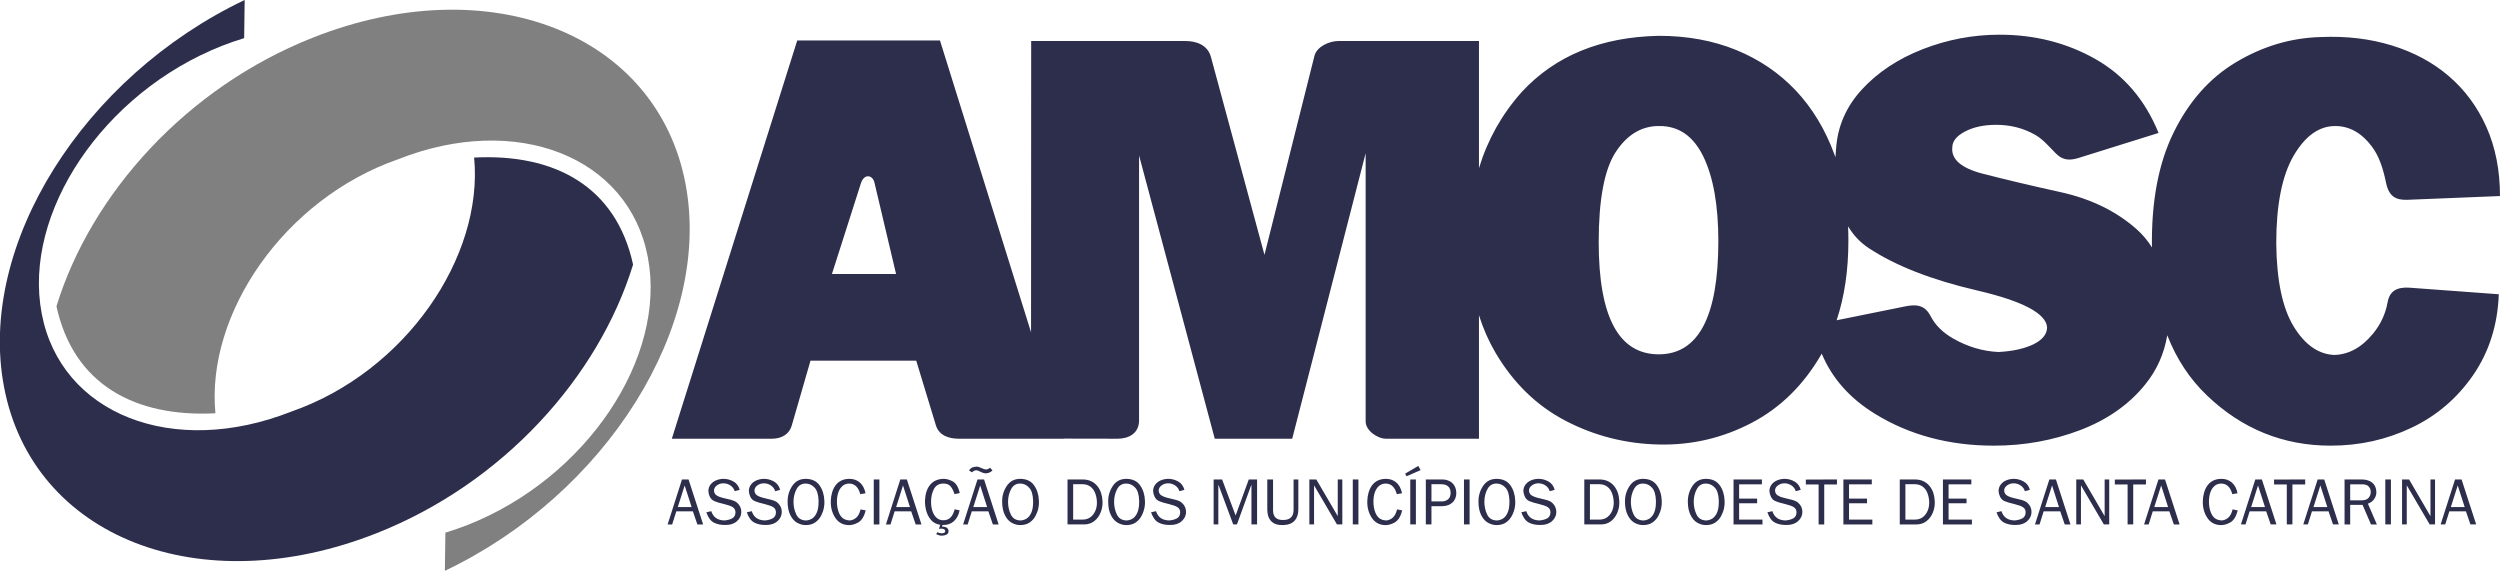
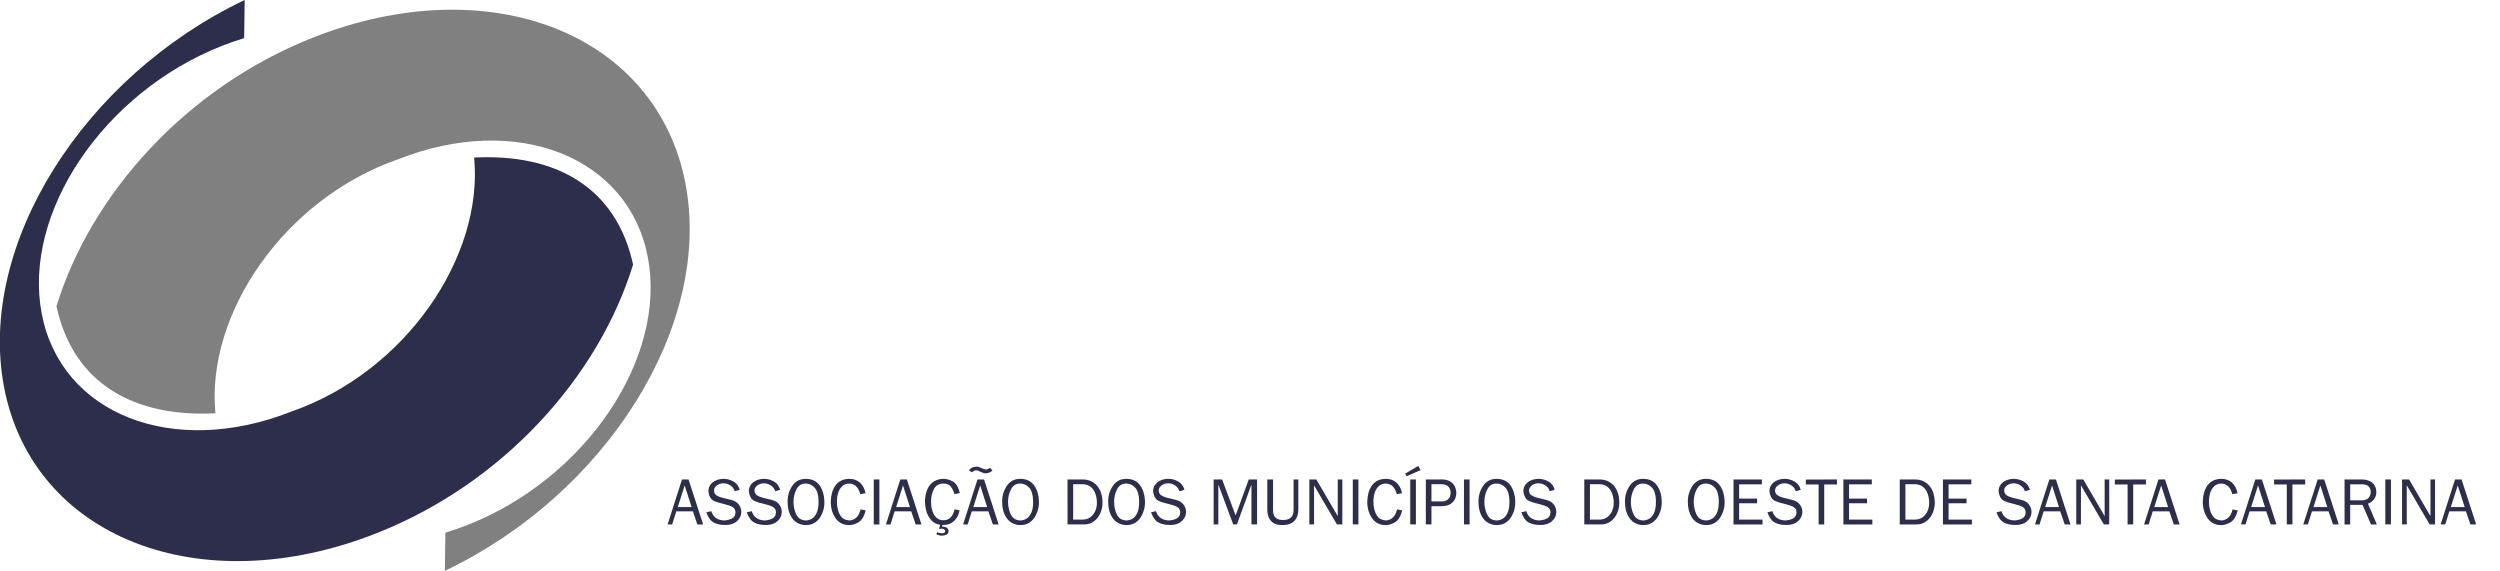
<svg xmlns="http://www.w3.org/2000/svg" xmlns:ns1="http://sodipodi.sourceforge.net/DTD/sodipodi-0.dtd" xmlns:ns2="http://www.inkscape.org/namespaces/inkscape" version="1.1" id="svg1" width="1200" height="274.001" viewBox="0 0 1200 274.001" ns1:docname="logo amosc.svg" xml:space="preserve" ns2:version="1.2.2 (732a01da63, 2022-12-09)">
  <defs id="defs1" />
  <g id="g1" ns2:groupmode="layer" ns2:label="1" transform="translate(817.278,-926.236)">
    <g id="g10" transform="matrix(0.829,0,0,0.829,410.268,-188.33)" ns2:export-filename="..\OneDrive\Área de Trabalho\g10.svg" ns2:export-xdpi="96" ns2:export-ydpi="96">
      <g id="g6" transform="matrix(3.57,0,0,3.57,610.438,297.321)">
        <g id="g9" transform="translate(-3.556,-104.541)">
          <path id="path5" d="m -510.061,490.441 0.084,-6.188 c 1.203,-0.364 2.416,-0.787 3.635,-1.265 19.193,-7.583 32.313,-27.083 29.199,-43.416 -3.109,-16.328 -21.303,-23.464 -40.5,-15.881 -18.485,6.439 -31.183,25.063 -29.631,41.199 -13.063,0.672 -23.016,-4.672 -25.781,-17.355 5.588,-18.197 21.021,-35.448 41.604,-43.577 28.636,-11.313 55.776,-0.667 60.417,23.692 4.396,23.057 -12.896,50.349 -39.027,62.792 z" style="fill:#808080;fill-opacity:1;fill-rule:evenodd;stroke:none;stroke-width:1.333" />
          <path id="path6" d="m -542.529,397.857 -0.084,6.188 c -1.208,0.365 -2.416,0.787 -3.636,1.265 -19.192,7.584 -32.312,27.089 -29.197,43.417 3.109,16.328 21.303,23.463 40.5,15.88 18.479,-6.437 31.183,-25.057 29.631,-41.193 13.063,-0.671 23.011,4.672 25.781,17.355 -5.589,18.193 -21.021,35.443 -41.604,43.573 -28.636,11.312 -55.777,0.672 -60.417,-23.693 -4.396,-23.052 12.891,-50.349 39.027,-62.792 z" style="fill:#2d2e4c;fill-opacity:1;fill-rule:evenodd;stroke:none;stroke-width:1.333" />
        </g>
      </g>
      <g id="g8" transform="matrix(3.659,0,0,3.659,1361.996,-445.135)" style="fill:#2d2e4c;fill-opacity:1">
-         <path id="path7" d="m -635.124,532.457 -3.421,-14.469 c -0.297,-1.244 -1.641,-1.453 -2.141,0.109 l -4.588,14.36 z m 239.537,2.167 14.083,1.036 c -0.177,4.875 -1.547,9.151 -4.063,12.803 -2.531,3.661 -5.787,6.443 -9.744,8.317 -3.959,1.891 -8.235,2.839 -12.803,2.839 -7.5,0 -14.036,-2.647 -19.573,-7.948 -2.733,-2.615 -4.828,-5.792 -6.276,-9.521 -0.495,2.917 -1.651,5.516 -3.479,7.771 -2.552,3.172 -5.989,5.584 -10.276,7.224 -4.303,1.641 -8.869,2.475 -13.683,2.475 -7.072,0 -13.344,-1.677 -18.801,-5.027 -4,-2.459 -6.819,-5.64 -8.443,-9.536 -2.797,4.896 -6.516,8.563 -11.109,10.964 -4.6,2.4 -9.496,3.536 -14.677,3.416 -5.24,-0.115 -10.161,-1.364 -14.724,-3.74 -4.573,-2.375 -8.287,-5.979 -11.115,-10.791 -1.073,-1.828 -1.948,-3.808 -2.615,-5.928 v 19.543 h -14.693 c -1.411,0 -3.239,-1.319 -3.239,-2.729 v -42.448 l -11.62,45.177 h -12.256 l -11.979,-44.824 v 41.937 c 0,2.057 -1.661,2.891 -3.416,2.887 l -8.423,-0.016 v 0.016 h -16.692 c -1.391,0 -3.1,-0.407 -3.625,-2.136 l -3.104,-10.213 h -16.735 l -2.969,10.276 c -0.385,1.344 -1.577,2.073 -3.14,2.073 h -15.833 l 19.844,-63.021 h 22.588 l 14.412,46.177 0.02,-46.089 h 24.439 c 1.739,0 3.504,0.652 4.009,2.532 l 8.469,31.307 7.907,-31.484 c 0.359,-1.443 2.307,-2.355 3.796,-2.355 h 22.24 v 20.12 c 1.38,-4.536 3.64,-8.557 6.776,-12.063 5.297,-5.729 12.525,-8.692 21.677,-8.88 4.505,0 8.588,0.751 12.255,2.245 3.656,1.5 6.808,3.635 9.423,6.405 2.609,2.772 4.667,6.157 6.129,10.152 0.047,0.135 0.099,0.271 0.147,0.411 0.025,-0.448 0.061,-0.896 0.104,-1.359 0.239,-3.541 1.604,-6.672 4.104,-9.38 2.495,-2.709 5.713,-4.839 9.609,-6.36 3.901,-1.521 7.964,-2.292 12.172,-2.292 5.541,0 10.593,1.281 15.129,3.839 4.543,2.568 7.891,6.48 10.016,11.708 l -12.677,3.964 c -2.5,0.781 -3.285,-0.432 -4.427,-1.599 -0.787,-0.808 -1.437,-1.511 -2.469,-2.093 -1.828,-1.032 -3.869,-1.557 -6.129,-1.557 -1.948,0 -3.599,0.359 -4.932,1.063 -1.333,0.697 -2.005,1.541 -2.005,2.515 -0.193,1.88 1.421,3.281 4.833,4.161 3.411,0.876 7.536,1.865 12.348,2.923 4.813,1.068 8.829,3.041 12.027,5.896 0.921,0.817 1.713,1.765 2.385,2.839 -0.109,-7.209 1.027,-13.256 3.391,-18.1 2.432,-4.989 5.76,-8.744 9.969,-11.239 4.208,-2.5 8.661,-3.828 13.359,-3.948 4.016,-0.177 7.771,0.26 11.245,1.333 3.468,1.067 6.484,2.681 9.005,4.843 2.531,2.167 4.525,4.855 5.952,8.048 1.428,3.197 2.152,6.843 2.152,10.937 l -14.652,0.593 c -1.843,0.073 -2.937,-0.552 -3.375,-2.688 -0.463,-2.239 -1.077,-4.176 -2.235,-5.728 -1.615,-2.163 -3.557,-3.256 -5.812,-3.256 -2.557,0 -4.755,1.568 -6.583,4.704 -1.833,3.14 -2.745,7.776 -2.745,13.869 0.057,5.849 0.984,10.235 2.745,13.125 1.76,2.895 3.905,4.405 6.405,4.525 2.303,-0.047 4.375,-1.187 6.167,-3.375 1.235,-1.505 1.98,-3.167 2.303,-4.969 0.323,-1.796 1.505,-2.443 3.511,-2.296 z m -90.699,5.151 10.74,-2.172 c 1.609,-0.328 3.135,-0.421 4.125,1.505 0.76,1.489 2,2.651 3.567,3.552 2.281,1.307 4.683,2.021 7.177,2.14 2.26,-0.119 4.115,-0.536 5.541,-1.223 1.423,-0.704 2.152,-1.611 2.152,-2.699 -0.183,-2.192 -3.876,-4.14 -11.068,-5.817 -7.199,-1.672 -12.907,-3.907 -17.115,-6.677 -1.36,-0.891 -2.464,-2.052 -3.307,-3.473 0.036,0.765 0.047,1.541 0.047,2.333 0,4.629 -0.62,8.807 -1.86,12.531 z m -37.651,-12.355 c 0,11.828 3.172,17.745 9.505,17.745 6.276,0 9.427,-5.979 9.427,-17.921 0,-5.667 -0.797,-10.136 -2.38,-13.391 -1.593,-3.261 -3.943,-4.86 -7.047,-4.813 -2.735,0 -5.016,1.375 -6.808,4.109 -1.796,2.745 -2.697,7.511 -2.697,14.271 z" style="fill:#2d2e4c;fill-opacity:1;fill-rule:evenodd;stroke:none;stroke-width:1.333" />
        <path id="path8" d="m -671.274,572.086 2.276,-7.12 h 1.036 l 2.308,7.12 h -0.912 l -0.713,-2.077 h -2.62 l -0.656,2.077 z m 2.697,-6.167 -1.088,3.417 h 2.188 z m 7.923,0.912 c -0.12,-0.385 -0.349,-0.693 -0.688,-0.917 -0.333,-0.224 -0.708,-0.337 -1.115,-0.337 -0.38,0 -0.724,0.113 -1.025,0.337 -0.303,0.224 -0.453,0.496 -0.453,0.813 0.016,0.339 0.156,0.593 0.407,0.755 0.249,0.167 0.557,0.292 0.921,0.38 0.359,0.084 0.787,0.188 1.265,0.308 0.484,0.12 0.839,0.281 1.068,0.484 0.443,0.401 0.661,0.885 0.661,1.459 0,0.552 -0.224,1.036 -0.672,1.443 -0.448,0.411 -1.047,0.615 -1.792,0.615 -0.744,0.016 -1.369,-0.109 -1.88,-0.375 -0.511,-0.267 -0.911,-0.813 -1.192,-1.631 l 0.787,-0.177 c 0.296,0.953 0.989,1.443 2.077,1.469 0.505,-0.043 0.923,-0.157 1.251,-0.344 0.328,-0.193 0.495,-0.511 0.495,-0.948 0,-0.355 -0.147,-0.625 -0.428,-0.808 -0.255,-0.171 -0.713,-0.337 -1.364,-0.495 -0.656,-0.151 -1.161,-0.301 -1.511,-0.448 -0.353,-0.145 -0.609,-0.391 -0.76,-0.733 -0.131,-0.271 -0.203,-0.568 -0.224,-0.891 0.011,-0.38 0.12,-0.719 0.339,-1.011 0.224,-0.292 0.52,-0.516 0.901,-0.677 0.38,-0.156 0.796,-0.235 1.239,-0.229 0.537,0.016 1.037,0.161 1.516,0.432 0.473,0.272 0.797,0.709 0.964,1.308 z m 6.405,0 c -0.119,-0.385 -0.348,-0.693 -0.687,-0.917 -0.333,-0.224 -0.708,-0.337 -1.115,-0.337 -0.38,0 -0.724,0.113 -1.027,0.337 -0.301,0.224 -0.452,0.496 -0.452,0.813 0.015,0.339 0.156,0.593 0.405,0.755 0.251,0.167 0.557,0.292 0.923,0.38 0.359,0.084 0.785,0.188 1.265,0.308 0.484,0.12 0.844,0.281 1.068,0.484 0.443,0.401 0.661,0.885 0.661,1.459 0,0.552 -0.224,1.036 -0.672,1.443 -0.448,0.411 -1.047,0.615 -1.792,0.615 -0.745,0.016 -1.369,-0.109 -1.88,-0.375 -0.511,-0.267 -0.912,-0.813 -1.193,-1.631 l 0.787,-0.177 c 0.297,0.953 0.989,1.443 2.079,1.469 0.505,-0.043 0.921,-0.157 1.249,-0.344 0.328,-0.193 0.495,-0.511 0.495,-0.948 0,-0.355 -0.145,-0.625 -0.427,-0.808 -0.255,-0.171 -0.713,-0.337 -1.364,-0.495 -0.657,-0.151 -1.161,-0.301 -1.511,-0.448 -0.355,-0.145 -0.609,-0.391 -0.76,-0.733 -0.131,-0.271 -0.204,-0.568 -0.224,-0.891 0.009,-0.38 0.119,-0.719 0.337,-1.011 0.224,-0.292 0.521,-0.516 0.901,-0.677 0.38,-0.156 0.797,-0.235 1.245,-0.229 0.531,0.016 1.031,0.161 1.511,0.432 0.473,0.272 0.796,0.709 0.963,1.308 z m 1.964,1.697 c -0.02,-0.916 0.219,-1.755 0.713,-2.509 0.495,-0.756 1.209,-1.141 2.131,-1.147 0.979,0 1.713,0.339 2.197,1.011 0.48,0.672 0.74,1.495 0.776,2.469 0.027,0.323 0,0.692 -0.077,1.109 -0.079,0.411 -0.229,0.833 -0.448,1.255 -0.224,0.427 -0.532,0.776 -0.932,1.057 -0.401,0.276 -0.901,0.416 -1.491,0.416 -0.479,0 -0.937,-0.124 -1.375,-0.375 -0.437,-0.249 -0.796,-0.656 -1.072,-1.219 -0.276,-0.557 -0.417,-1.249 -0.423,-2.068 z m 4.896,-0.197 c -0.027,-0.953 -0.235,-1.641 -0.62,-2.057 -0.385,-0.421 -0.844,-0.641 -1.364,-0.656 -0.672,-0.021 -1.172,0.271 -1.495,0.875 -0.324,0.604 -0.485,1.276 -0.485,2.016 0,0.724 0.147,1.391 0.433,1.995 0.291,0.609 0.791,0.927 1.504,0.953 0.308,0 0.615,-0.084 0.923,-0.251 0.307,-0.161 0.568,-0.463 0.781,-0.901 0.213,-0.437 0.323,-1.015 0.323,-1.733 z m 6.645,1.375 0.808,0.156 c -0.235,0.969 -0.631,1.604 -1.188,1.917 -0.552,0.307 -1.088,0.448 -1.599,0.411 -0.891,-0.047 -1.579,-0.452 -2.057,-1.208 -0.484,-0.76 -0.708,-1.635 -0.672,-2.629 0.011,-0.443 0.079,-0.871 0.193,-1.287 0.12,-0.417 0.291,-0.792 0.525,-1.12 0.229,-0.328 0.527,-0.589 0.891,-0.776 0.36,-0.188 0.797,-0.292 1.297,-0.297 0.661,-0.011 1.224,0.183 1.683,0.573 0.457,0.401 0.76,0.968 0.905,1.708 l -0.828,0.141 c -0.297,-1.115 -0.891,-1.677 -1.781,-1.677 -0.421,0.011 -0.776,0.145 -1.057,0.405 -0.287,0.261 -0.5,0.595 -0.635,0.991 -0.136,0.4 -0.209,0.848 -0.224,1.339 -0.011,0.739 0.104,1.391 0.348,1.963 0.245,0.568 0.636,0.923 1.167,1.068 0.095,0.016 0.177,0.027 0.24,0.036 0.068,0.011 0.141,0.021 0.224,0.037 0.385,-0.016 0.745,-0.157 1.068,-0.433 0.323,-0.276 0.557,-0.719 0.692,-1.317 z m 2.98,2.38 h -0.891 v -7.12 h 0.891 z m 1.036,0 2.276,-7.12 h 1.036 l 2.308,7.12 h -0.912 l -0.713,-2.077 h -2.62 l -0.651,2.077 z m 2.703,-6.167 -1.088,3.417 h 2.183 z m 8.172,3.767 0.787,0.176 c -0.156,0.745 -0.468,1.324 -0.932,1.735 -0.469,0.412 -1.063,0.604 -1.787,0.573 l -0.063,0.26 c 0.36,0 0.625,0.073 0.792,0.213 0.167,0.141 0.245,0.313 0.235,0.521 0,0.255 -0.115,0.437 -0.339,0.541 -0.224,0.109 -0.475,0.161 -0.751,0.161 -0.228,0 -0.509,-0.077 -0.848,-0.224 l 0.135,-0.323 c 0.256,0.109 0.495,0.167 0.713,0.167 0.355,0 0.543,-0.104 0.568,-0.312 0,-0.265 -0.208,-0.412 -0.629,-0.423 -0.057,0.005 -0.105,0.011 -0.152,0.011 -0.041,0.005 -0.115,0.016 -0.208,0.032 l 0.193,-0.647 c -0.641,-0.099 -1.141,-0.38 -1.505,-0.828 -0.36,-0.448 -0.609,-0.964 -0.745,-1.541 -0.136,-0.579 -0.183,-1.12 -0.151,-1.615 0.057,-0.979 0.328,-1.76 0.807,-2.349 0.484,-0.583 1.161,-0.901 2.041,-0.943 0.469,-0.02 0.969,0.109 1.511,0.391 0.537,0.276 0.917,0.901 1.136,1.86 l -0.828,0.172 c -0.152,-0.496 -0.355,-0.901 -0.604,-1.209 -0.251,-0.312 -0.636,-0.468 -1.152,-0.468 -0.697,0 -1.197,0.292 -1.505,0.869 -0.301,0.584 -0.452,1.251 -0.452,2 0,0.541 0.067,1.047 0.224,1.5 0.156,0.453 0.375,0.808 0.667,1.063 0.285,0.249 0.64,0.375 1.047,0.375 0.911,0.016 1.511,-0.568 1.796,-1.739 z m 1.339,2.4 2.276,-7.12 h 1.037 l 2.307,7.12 h -0.911 l -0.715,-2.077 h -2.619 l -0.652,2.077 z m 2.704,-6.167 -1.089,3.417 h 2.183 z m -1.781,-2.4 c 0.203,-0.251 0.4,-0.407 0.588,-0.464 0.188,-0.063 0.407,-0.104 0.661,-0.125 0.151,0 0.385,0.073 0.704,0.224 0.317,0.151 0.561,0.235 0.733,0.24 0.245,-0.021 0.464,-0.115 0.656,-0.281 l 0.381,0.427 c -0.276,0.292 -0.636,0.443 -1.073,0.464 -0.229,-0.027 -0.391,-0.063 -0.489,-0.104 -0.125,-0.037 -0.251,-0.095 -0.371,-0.161 -0.124,-0.068 -0.239,-0.125 -0.343,-0.161 -0.105,-0.037 -0.209,-0.057 -0.313,-0.057 -0.203,0 -0.432,0.109 -0.672,0.323 z m 5.255,5.009 c -0.021,-0.916 0.219,-1.755 0.713,-2.509 0.5,-0.756 1.208,-1.141 2.136,-1.147 0.979,0 1.708,0.339 2.192,1.011 0.485,0.672 0.74,1.495 0.776,2.469 0.027,0.323 0,0.692 -0.077,1.109 -0.079,0.411 -0.229,0.833 -0.448,1.255 -0.224,0.427 -0.532,0.776 -0.932,1.057 -0.401,0.276 -0.896,0.416 -1.491,0.416 -0.479,0 -0.932,-0.124 -1.375,-0.375 -0.437,-0.249 -0.792,-0.656 -1.068,-1.219 -0.276,-0.557 -0.421,-1.249 -0.427,-2.068 z m 4.896,-0.197 c -0.027,-0.953 -0.235,-1.641 -0.62,-2.057 -0.385,-0.421 -0.844,-0.641 -1.364,-0.656 -0.672,-0.021 -1.167,0.271 -1.491,0.875 -0.328,0.604 -0.489,1.276 -0.489,2.016 0,0.724 0.147,1.391 0.437,1.995 0.287,0.609 0.787,0.927 1.5,0.953 0.308,0 0.615,-0.084 0.923,-0.251 0.307,-0.161 0.573,-0.463 0.787,-0.901 0.213,-0.437 0.317,-1.015 0.317,-1.733 z m 6.339,-2.609 v 5.599 h 1.489 c 0.495,0 0.917,-0.131 1.265,-0.396 0.349,-0.265 0.609,-0.62 0.787,-1.063 0.177,-0.437 0.245,-0.921 0.213,-1.448 -0.036,-0.509 -0.135,-0.968 -0.307,-1.369 -0.167,-0.407 -0.423,-0.729 -0.756,-0.964 -0.333,-0.239 -0.744,-0.359 -1.224,-0.359 z m -0.891,-0.756 h 2.349 c 0.525,0 0.979,0.089 1.369,0.272 0.391,0.176 0.719,0.432 0.984,0.755 0.265,0.323 0.464,0.688 0.599,1.093 0.136,0.412 0.215,0.844 0.235,1.308 0.032,0.62 -0.063,1.219 -0.296,1.796 -0.229,0.573 -0.573,1.037 -1.021,1.381 -0.448,0.343 -0.969,0.515 -1.573,0.515 h -2.645 z m 6.437,3.563 c -0.021,-0.916 0.213,-1.755 0.713,-2.509 0.495,-0.756 1.208,-1.141 2.131,-1.147 0.979,0 1.713,0.339 2.192,1.011 0.485,0.672 0.745,1.495 0.781,2.469 0.027,0.323 0,0.692 -0.077,1.109 -0.084,0.411 -0.229,0.833 -0.453,1.255 -0.219,0.427 -0.532,0.776 -0.927,1.057 -0.401,0.276 -0.901,0.416 -1.496,0.416 -0.473,0 -0.932,-0.124 -1.369,-0.375 -0.437,-0.249 -0.797,-0.656 -1.073,-1.219 -0.276,-0.557 -0.416,-1.249 -0.421,-2.068 z m 4.896,-0.197 c -0.027,-0.953 -0.235,-1.641 -0.62,-2.057 -0.391,-0.421 -0.844,-0.641 -1.369,-0.656 -0.667,-0.021 -1.167,0.271 -1.489,0.875 -0.324,0.604 -0.485,1.276 -0.485,2.016 0,0.724 0.147,1.391 0.432,1.995 0.292,0.609 0.792,0.927 1.5,0.953 0.313,0 0.62,-0.084 0.928,-0.251 0.307,-0.161 0.568,-0.463 0.781,-0.901 0.213,-0.437 0.323,-1.015 0.323,-1.733 z m 6.375,-1.5 c -0.12,-0.385 -0.344,-0.693 -0.683,-0.917 -0.337,-0.224 -0.713,-0.337 -1.119,-0.337 -0.381,0 -0.719,0.113 -1.027,0.337 -0.303,0.224 -0.453,0.496 -0.453,0.813 0.021,0.339 0.156,0.593 0.407,0.755 0.255,0.167 0.563,0.292 0.921,0.38 0.365,0.084 0.787,0.188 1.271,0.308 0.48,0.12 0.839,0.281 1.063,0.484 0.443,0.401 0.667,0.885 0.667,1.459 0,0.552 -0.224,1.036 -0.672,1.443 -0.452,0.411 -1.047,0.615 -1.791,0.615 -0.751,0.016 -1.376,-0.109 -1.885,-0.375 -0.511,-0.267 -0.907,-0.813 -1.193,-1.631 l 0.787,-0.177 c 0.297,0.953 0.995,1.443 2.083,1.469 0.5,-0.043 0.917,-0.157 1.245,-0.344 0.328,-0.193 0.495,-0.511 0.495,-0.948 0,-0.355 -0.145,-0.625 -0.427,-0.808 -0.256,-0.171 -0.708,-0.337 -1.365,-0.495 -0.656,-0.151 -1.161,-0.301 -1.509,-0.448 -0.355,-0.145 -0.605,-0.391 -0.756,-0.733 -0.131,-0.271 -0.208,-0.568 -0.229,-0.891 0.011,-0.38 0.12,-0.719 0.344,-1.011 0.219,-0.292 0.516,-0.516 0.896,-0.677 0.38,-0.156 0.797,-0.235 1.245,-0.229 0.531,0.016 1.036,0.161 1.509,0.432 0.475,0.272 0.797,0.709 0.964,1.308 z m 5.412,-1.865 h 1.339 l 2.14,5.704 2.084,-5.704 h 1.312 v 7.12 h -0.891 v -6.208 h -0.041 l -2.256,6.208 h -0.588 l -2.312,-6.208 h -0.043 v 6.208 h -0.744 z m 12.651,0 h 0.755 v 4.751 c 0,0.745 -0.197,1.339 -0.599,1.781 -0.401,0.443 -1.016,0.672 -1.833,0.692 -0.823,0.021 -1.443,-0.181 -1.859,-0.613 -0.417,-0.433 -0.625,-1.053 -0.625,-1.86 v -4.751 h 0.912 v 4.855 c 0,1.063 0.531,1.584 1.593,1.563 1.104,0 1.656,-0.531 1.656,-1.604 z m 2.495,0 h 1.104 l 3.391,5.808 v -5.808 h 0.724 v 7.12 h -0.849 l -3.624,-6.187 v 6.187 h -0.745 z m 7.765,7.12 h -0.891 v -7.12 h 0.891 z m 6.115,-2.38 0.808,0.156 c -0.235,0.969 -0.631,1.604 -1.188,1.917 -0.552,0.307 -1.088,0.448 -1.599,0.411 -0.891,-0.047 -1.579,-0.452 -2.057,-1.208 -0.484,-0.76 -0.708,-1.635 -0.672,-2.629 0.011,-0.443 0.079,-0.871 0.193,-1.287 0.119,-0.417 0.291,-0.792 0.52,-1.12 0.235,-0.328 0.532,-0.589 0.891,-0.776 0.365,-0.188 0.797,-0.292 1.303,-0.297 0.661,-0.011 1.224,0.183 1.681,0.573 0.459,0.401 0.761,0.968 0.907,1.708 l -0.828,0.141 c -0.297,-1.115 -0.891,-1.677 -1.781,-1.677 -0.421,0.011 -0.776,0.145 -1.063,0.405 -0.287,0.261 -0.495,0.595 -0.629,0.991 -0.136,0.4 -0.209,0.848 -0.224,1.339 -0.011,0.739 0.104,1.391 0.348,1.963 0.245,0.568 0.636,0.923 1.161,1.068 0.1,0.016 0.183,0.027 0.245,0.036 0.063,0.011 0.14,0.021 0.224,0.037 0.385,-0.016 0.745,-0.157 1.068,-0.433 0.323,-0.276 0.552,-0.719 0.692,-1.317 z m 2.98,2.38 h -0.891 v -7.12 h 0.891 z m 0.385,-9.26 0.359,0.672 -2.224,0.964 -0.229,-0.407 z m 1.187,2.14 h 2.516 c 0.464,0 0.864,0.084 1.203,0.251 0.333,0.161 0.595,0.396 0.776,0.688 0.177,0.291 0.287,0.629 0.319,1.009 0.036,0.355 -0.021,0.719 -0.161,1.073 -0.147,0.36 -0.401,0.656 -0.767,0.875 -0.359,0.224 -0.833,0.339 -1.411,0.339 h -1.584 v 2.885 h -0.891 z m 0.891,0.756 v 2.724 h 1.584 c 0.353,0 0.64,-0.068 0.864,-0.208 0.224,-0.136 0.38,-0.313 0.469,-0.532 0.093,-0.219 0.129,-0.453 0.115,-0.708 -0.011,-0.251 -0.068,-0.469 -0.167,-0.651 -0.099,-0.183 -0.261,-0.333 -0.485,-0.448 -0.219,-0.12 -0.495,-0.177 -0.817,-0.177 z m 6.037,6.364 h -0.891 v -7.12 h 0.891 z m 1.405,-3.557 c -0.02,-0.916 0.213,-1.755 0.713,-2.509 0.496,-0.756 1.209,-1.141 2.131,-1.147 0.98,0 1.713,0.339 2.199,1.011 0.479,0.672 0.739,1.495 0.776,2.469 0.025,0.323 0,0.692 -0.079,1.109 -0.079,0.411 -0.229,0.833 -0.453,1.255 -0.219,0.427 -0.531,0.776 -0.927,1.057 -0.401,0.276 -0.901,0.416 -1.495,0.416 -0.475,0 -0.932,-0.124 -1.371,-0.375 -0.437,-0.249 -0.796,-0.656 -1.072,-1.219 -0.276,-0.557 -0.417,-1.249 -0.423,-2.068 z m 4.896,-0.197 c -0.025,-0.953 -0.235,-1.641 -0.62,-2.057 -0.385,-0.421 -0.843,-0.641 -1.369,-0.656 -0.667,-0.021 -1.167,0.271 -1.489,0.875 -0.323,0.604 -0.484,1.276 -0.484,2.016 0,0.724 0.145,1.391 0.432,1.995 0.292,0.609 0.792,0.927 1.5,0.953 0.312,0 0.62,-0.084 0.927,-0.251 0.308,-0.161 0.568,-0.463 0.781,-0.901 0.213,-0.437 0.323,-1.015 0.323,-1.733 z m 6.375,-1.5 c -0.113,-0.385 -0.343,-0.693 -0.681,-0.917 -0.339,-0.224 -0.713,-0.337 -1.12,-0.337 -0.38,0 -0.719,0.113 -1.021,0.337 -0.307,0.224 -0.457,0.496 -0.457,0.813 0.02,0.339 0.156,0.593 0.405,0.755 0.256,0.167 0.563,0.292 0.923,0.38 0.364,0.084 0.785,0.188 1.271,0.308 0.484,0.12 0.839,0.281 1.068,0.484 0.437,0.401 0.661,0.885 0.661,1.459 0,0.552 -0.224,1.036 -0.672,1.443 -0.448,0.411 -1.047,0.615 -1.792,0.615 -0.745,0.016 -1.375,-0.109 -1.885,-0.375 -0.511,-0.267 -0.907,-0.813 -1.193,-1.631 l 0.787,-0.177 c 0.297,0.953 0.995,1.443 2.084,1.469 0.5,-0.043 0.916,-0.157 1.244,-0.344 0.328,-0.193 0.495,-0.511 0.495,-0.948 0,-0.355 -0.14,-0.625 -0.427,-0.808 -0.255,-0.171 -0.708,-0.337 -1.364,-0.495 -0.657,-0.151 -1.161,-0.301 -1.511,-0.448 -0.355,-0.145 -0.604,-0.391 -0.756,-0.733 -0.129,-0.271 -0.208,-0.568 -0.228,-0.891 0.009,-0.38 0.119,-0.719 0.343,-1.011 0.219,-0.292 0.521,-0.516 0.896,-0.677 0.38,-0.156 0.797,-0.235 1.245,-0.229 0.531,0.016 1.036,0.161 1.511,0.432 0.479,0.272 0.796,0.709 0.963,1.308 z m 6.365,-1.109 v 5.599 h 1.489 c 0.5,0 0.921,-0.131 1.271,-0.396 0.344,-0.265 0.609,-0.62 0.787,-1.063 0.172,-0.437 0.245,-0.921 0.213,-1.448 -0.036,-0.509 -0.14,-0.968 -0.307,-1.369 -0.167,-0.407 -0.423,-0.729 -0.756,-0.964 -0.333,-0.239 -0.744,-0.359 -1.229,-0.359 z m -0.891,-0.756 h 2.349 c 0.525,0 0.984,0.089 1.375,0.272 0.385,0.176 0.713,0.432 0.979,0.755 0.265,0.323 0.469,0.688 0.604,1.093 0.136,0.412 0.209,0.844 0.229,1.308 0.037,0.62 -0.063,1.219 -0.291,1.796 -0.235,0.573 -0.573,1.037 -1.021,1.381 -0.448,0.343 -0.975,0.515 -1.573,0.515 h -2.651 z m 6.437,3.563 c -0.021,-0.916 0.219,-1.755 0.713,-2.509 0.5,-0.756 1.208,-1.141 2.136,-1.147 0.979,0 1.708,0.339 2.192,1.011 0.485,0.672 0.745,1.495 0.776,2.469 0.027,0.323 0,0.692 -0.077,1.109 -0.079,0.411 -0.229,0.833 -0.448,1.255 -0.224,0.427 -0.532,0.776 -0.932,1.057 -0.401,0.276 -0.896,0.416 -1.491,0.416 -0.479,0 -0.932,-0.124 -1.375,-0.375 -0.437,-0.249 -0.792,-0.656 -1.068,-1.219 -0.276,-0.557 -0.421,-1.249 -0.427,-2.068 z m 4.896,-0.197 c -0.027,-0.953 -0.235,-1.641 -0.62,-2.057 -0.385,-0.421 -0.839,-0.641 -1.364,-0.656 -0.672,-0.021 -1.167,0.271 -1.491,0.875 -0.323,0.604 -0.489,1.276 -0.489,2.016 0,0.724 0.147,1.391 0.437,1.995 0.287,0.609 0.792,0.927 1.5,0.953 0.308,0 0.62,-0.084 0.923,-0.251 0.307,-0.161 0.572,-0.463 0.787,-0.901 0.213,-0.437 0.317,-1.015 0.317,-1.733 z m 5.052,0.197 c -0.021,-0.916 0.219,-1.755 0.713,-2.509 0.5,-0.756 1.208,-1.141 2.136,-1.147 0.979,0 1.708,0.339 2.192,1.011 0.485,0.672 0.74,1.495 0.776,2.469 0.027,0.323 0,0.692 -0.077,1.109 -0.079,0.411 -0.229,0.833 -0.448,1.255 -0.224,0.427 -0.532,0.776 -0.932,1.057 -0.401,0.276 -0.896,0.416 -1.491,0.416 -0.479,0 -0.932,-0.124 -1.375,-0.375 -0.437,-0.249 -0.792,-0.656 -1.068,-1.219 -0.276,-0.557 -0.421,-1.249 -0.427,-2.068 z m 4.896,-0.197 c -0.027,-0.953 -0.235,-1.641 -0.62,-2.057 -0.385,-0.421 -0.844,-0.641 -1.364,-0.656 -0.672,-0.021 -1.167,0.271 -1.491,0.875 -0.328,0.604 -0.489,1.276 -0.489,2.016 0,0.724 0.147,1.391 0.437,1.995 0.287,0.609 0.787,0.927 1.5,0.953 0.308,0 0.615,-0.084 0.923,-0.251 0.307,-0.161 0.572,-0.463 0.787,-0.901 0.213,-0.437 0.317,-1.015 0.317,-1.733 z m 2.333,-3.365 h 4.489 v 0.777 h -3.604 v 2.255 h 2.849 v 0.735 h -2.849 v 2.588 h 3.697 v 0.765 h -4.583 z m 9.849,1.865 c -0.115,-0.385 -0.344,-0.693 -0.683,-0.917 -0.339,-0.224 -0.708,-0.337 -1.115,-0.337 -0.38,0 -0.724,0.113 -1.027,0.337 -0.307,0.224 -0.457,0.496 -0.457,0.813 0.02,0.339 0.161,0.593 0.411,0.755 0.251,0.167 0.557,0.292 0.923,0.38 0.359,0.084 0.781,0.188 1.265,0.308 0.484,0.12 0.839,0.281 1.068,0.484 0.443,0.401 0.661,0.885 0.661,1.459 0,0.552 -0.224,1.036 -0.672,1.443 -0.448,0.411 -1.047,0.615 -1.792,0.615 -0.745,0.016 -1.375,-0.109 -1.885,-0.375 -0.511,-0.267 -0.907,-0.813 -1.188,-1.631 l 0.787,-0.177 c 0.297,0.953 0.989,1.443 2.079,1.469 0.505,-0.043 0.921,-0.157 1.249,-0.344 0.328,-0.193 0.491,-0.511 0.491,-0.948 0,-0.355 -0.141,-0.625 -0.423,-0.808 -0.255,-0.171 -0.713,-0.337 -1.369,-0.495 -0.652,-0.151 -1.156,-0.301 -1.511,-0.448 -0.349,-0.145 -0.604,-0.391 -0.755,-0.733 -0.131,-0.271 -0.209,-0.568 -0.229,-0.891 0.009,-0.38 0.124,-0.719 0.343,-1.011 0.22,-0.292 0.521,-0.516 0.901,-0.677 0.38,-0.156 0.792,-0.235 1.24,-0.229 0.531,0.016 1.036,0.161 1.511,0.432 0.479,0.272 0.801,0.709 0.963,1.308 z m 1.593,-1.844 4.927,-0.021 v 0.797 h -2.016 v 6.323 h -0.889 v -6.323 h -2.021 z m 5.943,-0.021 h 4.495 v 0.777 h -3.604 v 2.255 h 2.849 v 0.735 h -2.849 v 2.588 h 3.692 v 0.765 h -4.583 z m 9.812,0.756 v 5.599 h 1.489 c 0.5,0 0.923,-0.131 1.272,-0.396 0.343,-0.265 0.609,-0.62 0.785,-1.063 0.172,-0.437 0.245,-0.921 0.215,-1.448 -0.037,-0.509 -0.141,-0.968 -0.308,-1.369 -0.167,-0.407 -0.421,-0.729 -0.755,-0.964 -0.333,-0.239 -0.745,-0.359 -1.229,-0.359 z m -0.891,-0.756 h 2.349 c 0.527,0 0.984,0.089 1.375,0.272 0.385,0.176 0.713,0.432 0.98,0.755 0.265,0.323 0.468,0.688 0.604,1.093 0.129,0.412 0.208,0.844 0.229,1.308 0.036,0.62 -0.063,1.219 -0.292,1.796 -0.235,0.573 -0.573,1.037 -1.021,1.381 -0.448,0.343 -0.973,0.515 -1.572,0.515 h -2.652 z m 6.833,0 h 4.491 v 0.777 h -3.6 v 2.255 h 2.844 v 0.735 h -2.844 v 2.588 h 3.693 v 0.765 h -4.584 z m 12.969,1.865 c -0.115,-0.385 -0.344,-0.693 -0.683,-0.917 -0.339,-0.224 -0.713,-0.337 -1.12,-0.337 -0.375,0 -0.719,0.113 -1.02,0.337 -0.308,0.224 -0.459,0.496 -0.459,0.813 0.021,0.339 0.156,0.593 0.412,0.755 0.249,0.167 0.557,0.292 0.916,0.38 0.364,0.084 0.787,0.188 1.271,0.308 0.484,0.12 0.839,0.281 1.068,0.484 0.437,0.401 0.661,0.885 0.661,1.459 0,0.552 -0.224,1.036 -0.672,1.443 -0.448,0.411 -1.047,0.615 -1.792,0.615 -0.744,0.016 -1.375,-0.109 -1.885,-0.375 -0.509,-0.267 -0.905,-0.813 -1.192,-1.631 l 0.787,-0.177 c 0.296,0.953 0.995,1.443 2.083,1.469 0.5,-0.043 0.917,-0.157 1.245,-0.344 0.328,-0.193 0.495,-0.511 0.495,-0.948 0,-0.355 -0.141,-0.625 -0.427,-0.808 -0.256,-0.171 -0.709,-0.337 -1.365,-0.495 -0.656,-0.156 -1.156,-0.301 -1.511,-0.448 -0.353,-0.145 -0.604,-0.391 -0.755,-0.733 -0.131,-0.271 -0.208,-0.568 -0.229,-0.891 0.011,-0.38 0.12,-0.719 0.344,-1.011 0.219,-0.292 0.52,-0.521 0.896,-0.677 0.38,-0.156 0.796,-0.235 1.244,-0.229 0.532,0.016 1.037,0.161 1.511,0.432 0.479,0.272 0.797,0.709 0.964,1.308 z m 1.593,5.255 2.276,-7.12 h 1.037 l 2.307,7.12 h -0.912 l -0.713,-2.077 h -2.62 l -0.651,2.077 z m 2.704,-6.167 -1.089,3.417 h 2.183 z m 3.828,-0.953 h 1.109 l 3.385,5.808 v -5.808 h 0.724 v 7.12 h -0.849 l -3.625,-6.187 v 6.187 h -0.744 z m 6.104,0.021 4.927,-0.021 v 0.797 h -2.016 v 6.323 h -0.891 v -6.323 h -2.02 z m 4.629,7.099 2.276,-7.12 h 1.037 l 2.307,7.12 h -0.911 l -0.713,-2.077 h -2.62 l -0.652,2.077 z m 2.704,-6.167 -1.089,3.417 h 2.183 z m 11.301,3.787 0.808,0.156 c -0.235,0.969 -0.631,1.604 -1.188,1.917 -0.552,0.307 -1.088,0.448 -1.599,0.411 -0.891,-0.047 -1.579,-0.452 -2.057,-1.208 -0.484,-0.76 -0.708,-1.635 -0.672,-2.629 0.011,-0.443 0.079,-0.871 0.193,-1.287 0.119,-0.417 0.291,-0.792 0.52,-1.12 0.235,-0.328 0.532,-0.589 0.891,-0.776 0.365,-0.188 0.803,-0.292 1.303,-0.297 0.661,-0.011 1.224,0.183 1.681,0.573 0.459,0.401 0.761,0.968 0.907,1.708 l -0.828,0.141 c -0.297,-1.115 -0.891,-1.677 -1.781,-1.677 -0.421,0.011 -0.776,0.145 -1.057,0.405 -0.292,0.261 -0.5,0.595 -0.635,0.991 -0.136,0.4 -0.209,0.848 -0.224,1.339 -0.011,0.739 0.104,1.391 0.348,1.963 0.245,0.568 0.636,0.923 1.167,1.068 0.095,0.016 0.177,0.027 0.24,0.036 0.068,0.011 0.141,0.021 0.224,0.037 0.385,-0.016 0.745,-0.157 1.068,-0.433 0.323,-0.276 0.552,-0.719 0.692,-1.317 z m 1.324,2.38 2.276,-7.12 h 1.036 l 2.307,7.12 h -0.911 l -0.713,-2.077 h -2.62 l -0.652,2.077 z m 2.703,-6.167 -1.089,3.417 h 2.188 z m 2.536,-0.932 4.928,-0.021 v 0.797 h -2.021 v 6.323 h -0.891 v -6.323 h -2.016 z m 4.625,7.099 2.276,-7.12 h 1.036 l 2.308,7.12 h -0.912 l -0.713,-2.077 h -2.62 l -0.651,2.077 z m 2.703,-6.167 -1.088,3.417 h 2.188 z m 4.719,-0.176 v 2.525 h 1.844 c 0.495,0 0.86,-0.14 1.089,-0.412 0.233,-0.276 0.337,-0.604 0.317,-0.984 -0.016,-0.323 -0.131,-0.593 -0.344,-0.807 -0.219,-0.213 -0.541,-0.323 -0.969,-0.323 z m -0.891,-0.777 h 2.631 c 0.745,0 1.323,0.167 1.74,0.5 0.411,0.329 0.635,0.813 0.661,1.448 0.02,0.412 -0.093,0.797 -0.344,1.152 -0.245,0.353 -0.579,0.604 -0.989,0.733 l 1.416,3.287 h -0.932 l -1.333,-3.093 h -1.959 v 3.093 h -0.891 z m 7.339,7.12 h -0.891 v -7.12 h 0.891 z m 1.761,-7.12 h 1.109 l 3.385,5.808 v -5.808 h 0.724 v 7.12 h -0.849 l -3.625,-6.187 v 6.187 h -0.744 z m 6.104,7.12 2.281,-7.12 h 1.031 l 2.312,7.12 h -0.911 l -0.713,-2.077 h -2.62 l -0.656,2.077 z m 2.703,-6.167 -1.088,3.417 h 2.187 z" style="fill:#2d2e4c;fill-opacity:1;fill-rule:evenodd;stroke:none;stroke-width:1.333" />
      </g>
    </g>
  </g>
</svg>